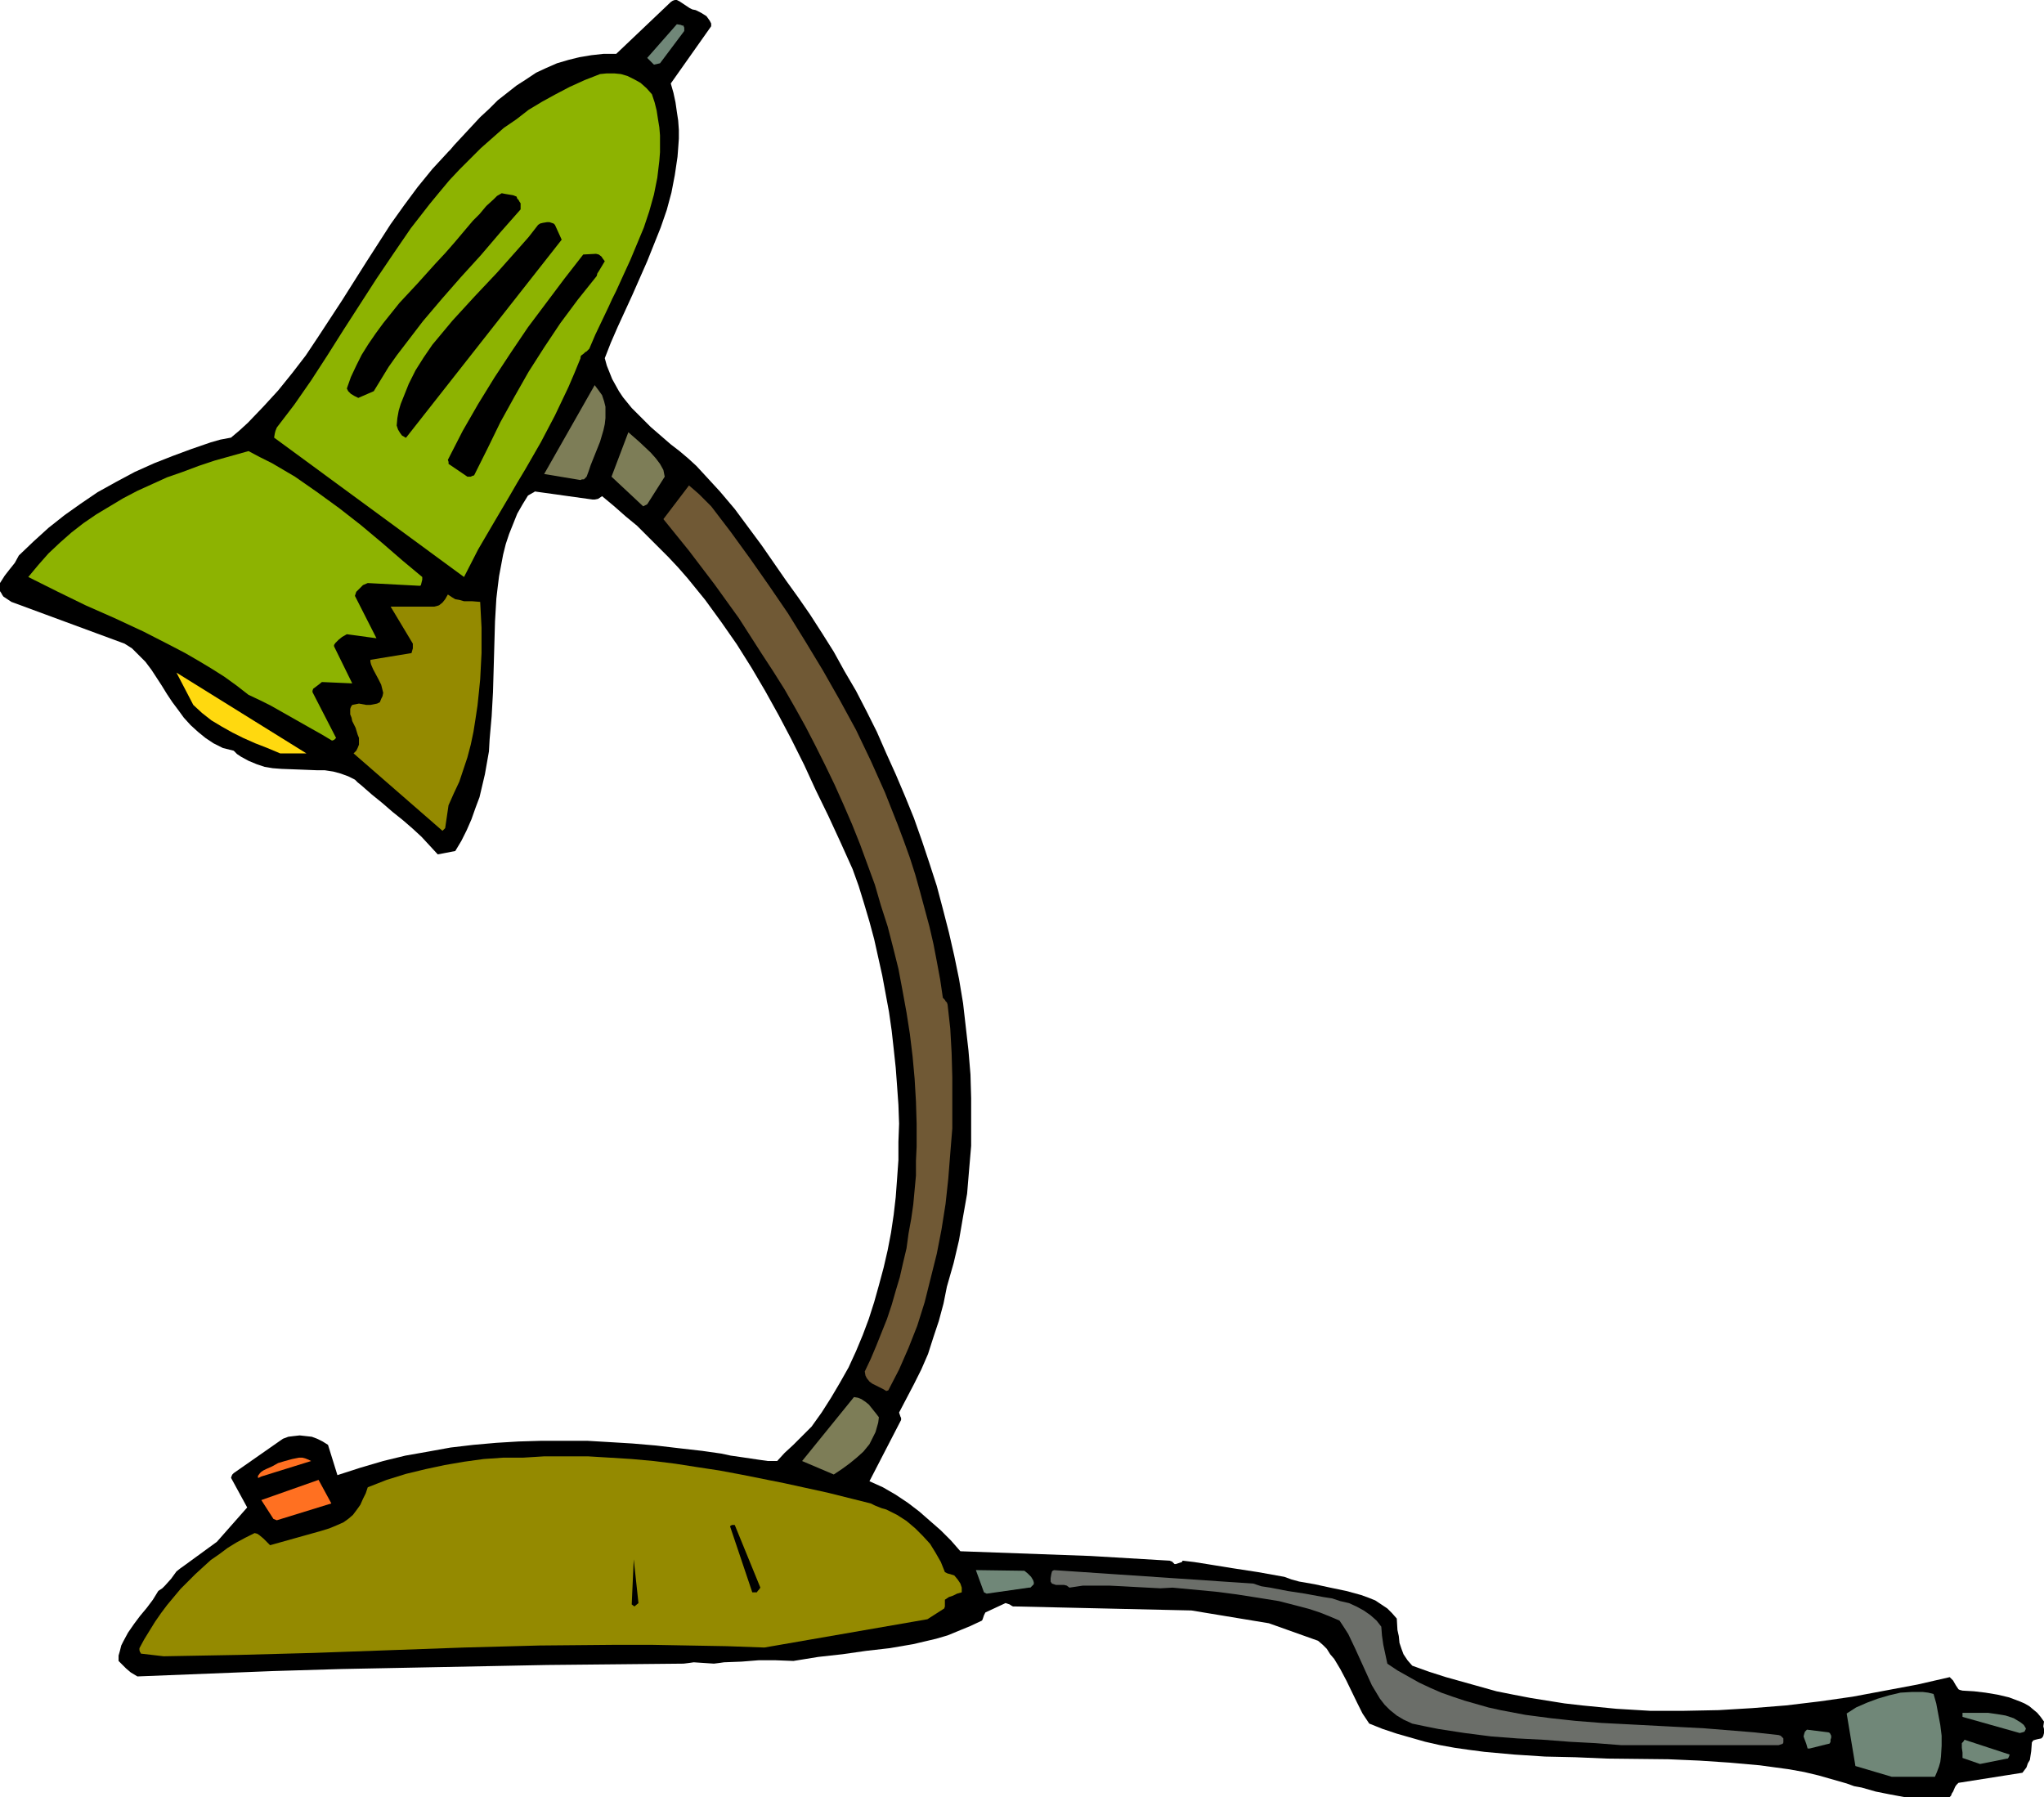
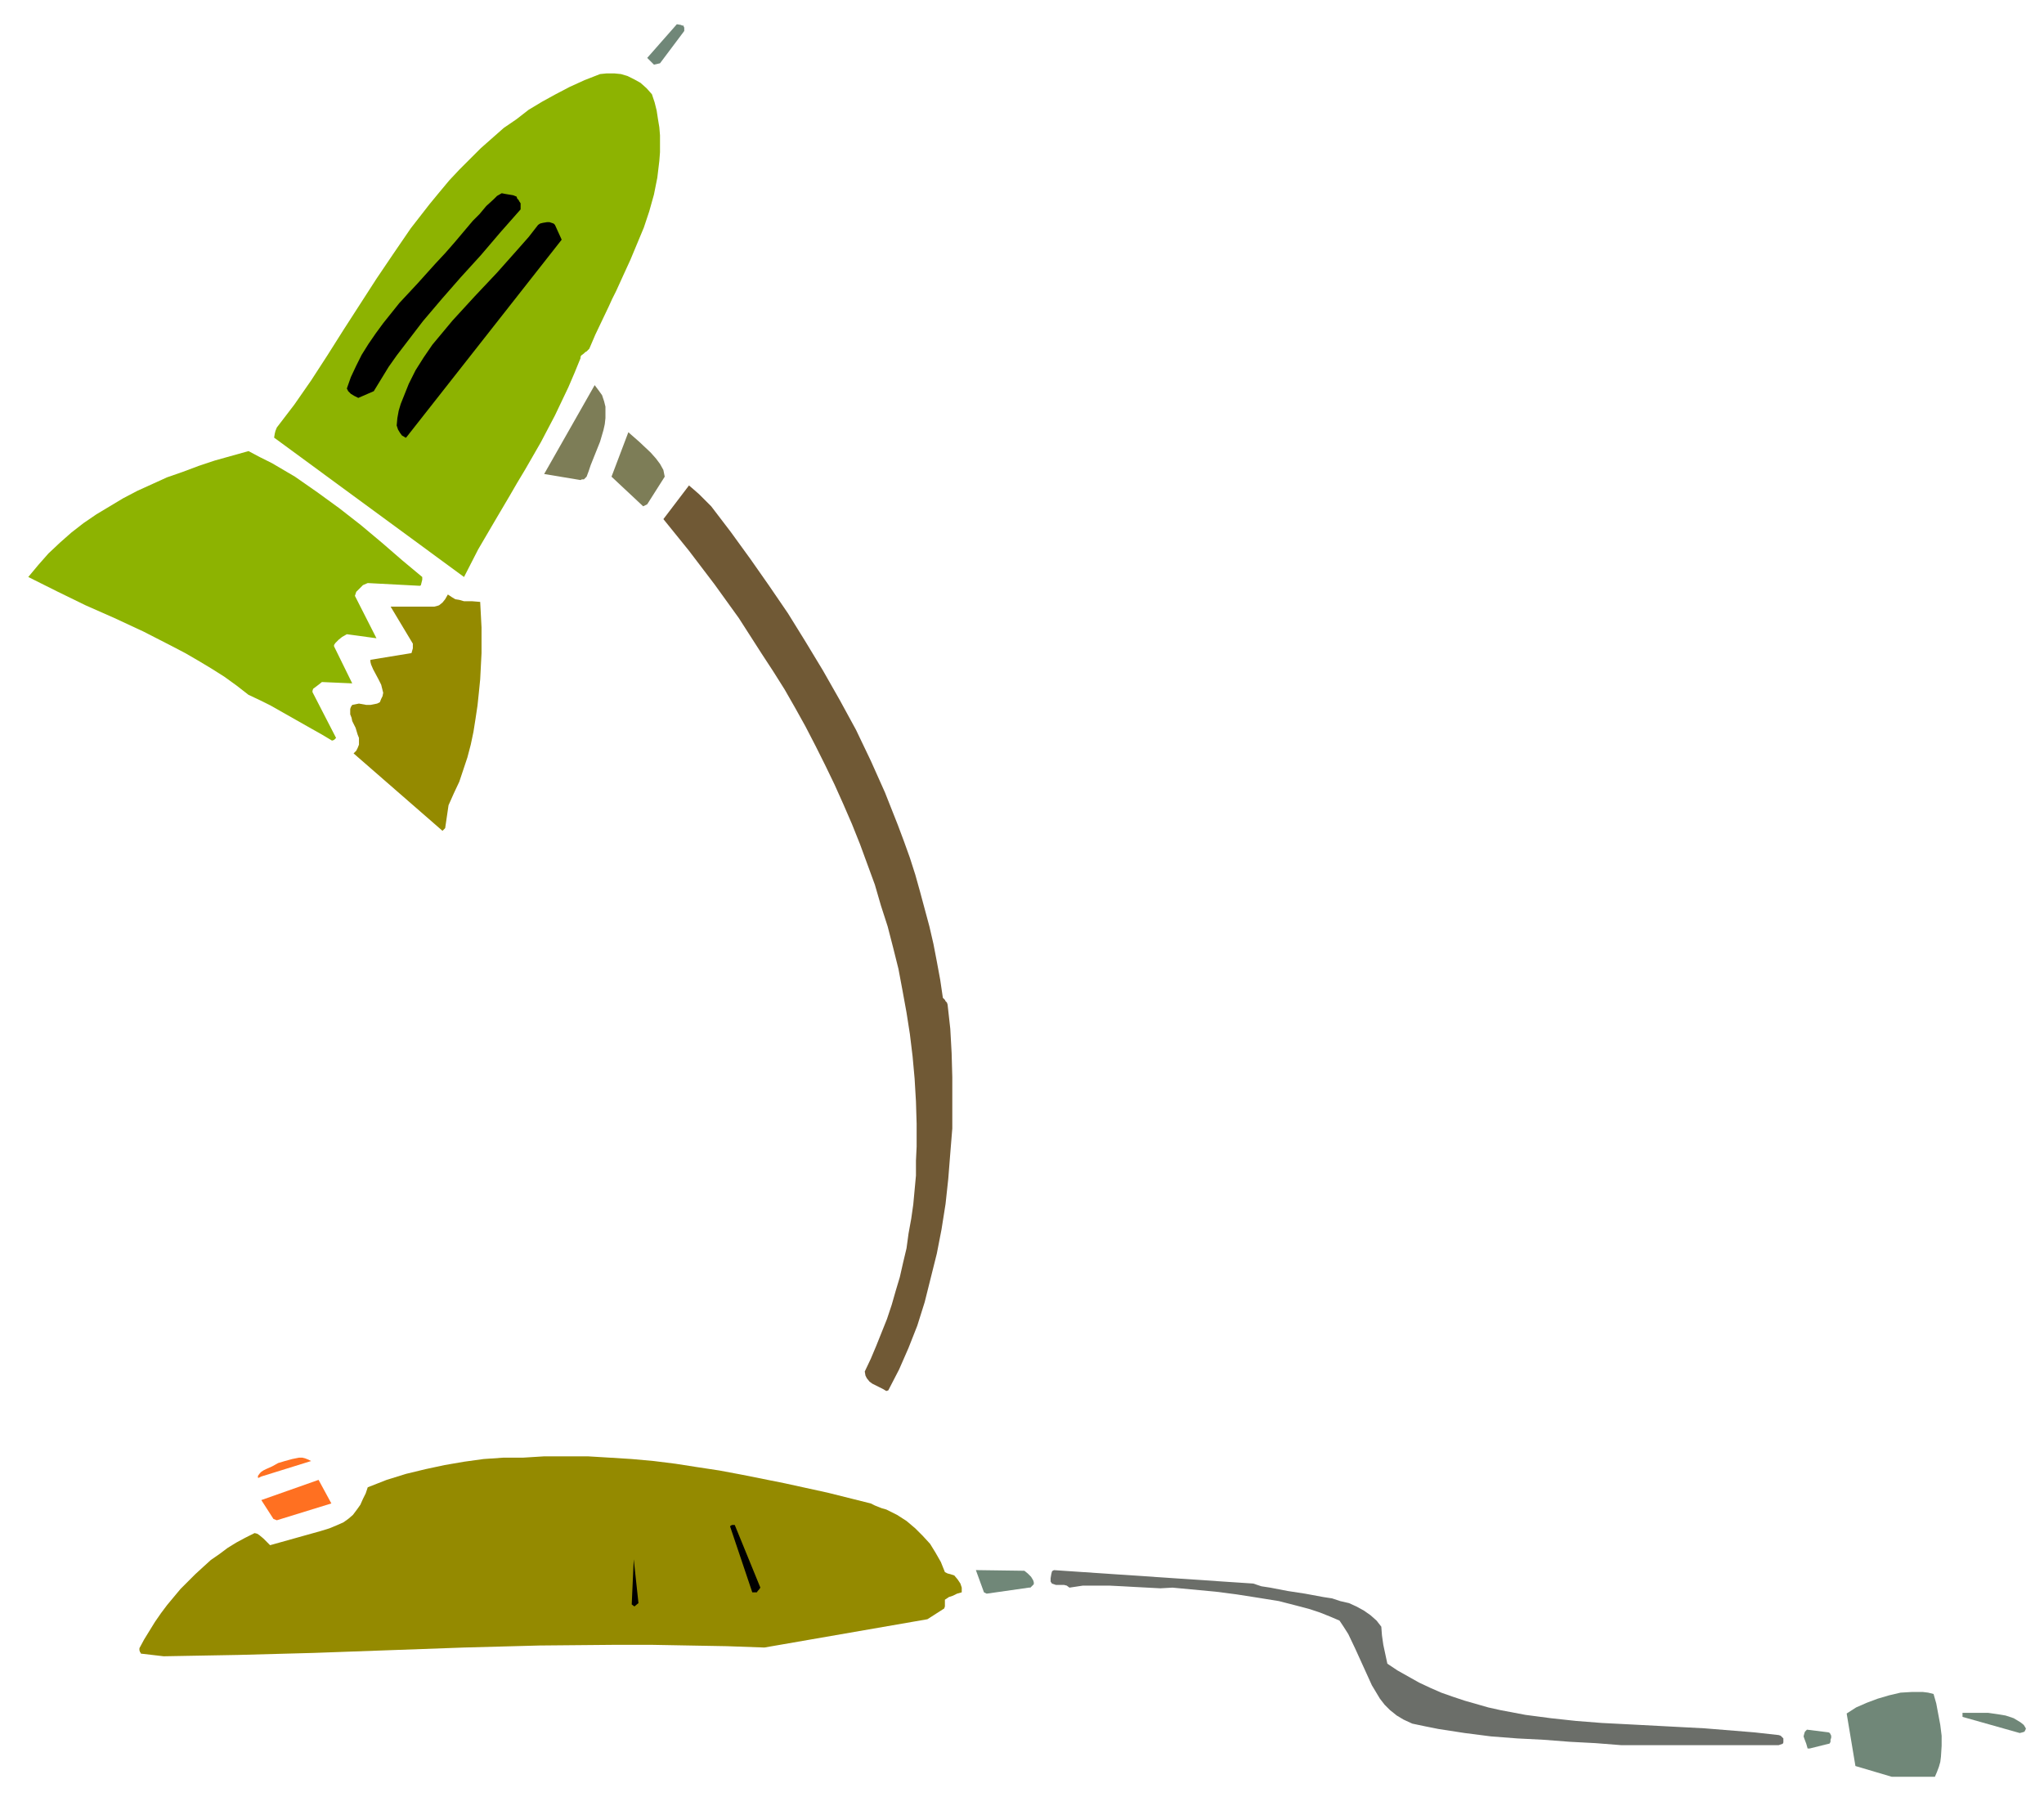
<svg xmlns="http://www.w3.org/2000/svg" xmlns:ns1="http://sodipodi.sourceforge.net/DTD/sodipodi-0.dtd" xmlns:ns2="http://www.inkscape.org/namespaces/inkscape" version="1.0" width="129.766mm" height="114.09mm" id="svg24" ns1:docname="Lamp - Desk 1.wmf">
  <ns1:namedview id="namedview24" pagecolor="#ffffff" bordercolor="#000000" borderopacity="0.25" ns2:showpageshadow="2" ns2:pageopacity="0.0" ns2:pagecheckerboard="0" ns2:deskcolor="#d1d1d1" ns2:document-units="mm" />
  <defs id="defs1">
    <pattern id="WMFhbasepattern" patternUnits="userSpaceOnUse" width="6" height="6" x="0" y="0" />
  </defs>
-   <path style="fill:#000000;fill-opacity:1;fill-rule:evenodd;stroke:none" d="m 456.843,431.205 h 10.504 0.485 l 0.323,-0.323 0.162,-0.485 0.323,-0.485 0.485,-1.131 0.323,-0.485 0.485,-0.485 15.352,-2.423 0.485,-0.646 0.485,-0.646 0.323,-0.969 0.485,-0.808 0.323,-2.1 0.162,-2.1 0.323,-0.485 0.485,-0.162 0.646,-0.162 0.808,-0.162 0.323,-0.323 0.162,-0.323 0.162,-0.646 v -0.485 -0.485 l -0.162,-0.646 0.162,-1.131 -0.808,-1.131 -0.808,-0.969 -0.97,-0.808 -0.97,-0.808 -1.131,-0.646 -1.131,-0.485 -1.293,-0.485 -1.293,-0.485 -2.747,-0.646 -2.909,-0.485 -2.747,-0.323 -2.747,-0.162 -0.646,-0.162 -0.323,-0.162 -0.323,-0.485 -0.323,-0.485 -0.646,-1.131 -0.323,-0.323 -0.485,-0.485 -7.757,1.777 -7.757,1.454 -7.757,1.454 -7.918,1.131 -8.08,0.969 -8.08,0.646 -8.08,0.485 -8.242,0.162 h -8.242 l -8.08,-0.485 -8.242,-0.808 -4.202,-0.485 -4.04,-0.646 -4.04,-0.646 -4.202,-0.808 -4.04,-0.808 -4.04,-1.131 -4.04,-1.131 -4.04,-1.131 -4.04,-1.292 -4.04,-1.454 -1.131,-1.292 -0.97,-1.454 -0.485,-1.292 -0.485,-1.454 -0.162,-1.616 -0.323,-1.454 -0.162,-2.747 -1.131,-1.292 -1.131,-1.131 -1.454,-0.969 -1.454,-0.969 -1.616,-0.646 -1.778,-0.646 -1.778,-0.485 -1.778,-0.485 -3.878,-0.808 -3.717,-0.808 -3.717,-0.646 -1.778,-0.485 -1.778,-0.646 -6.302,-1.131 -6.302,-0.969 -5.979,-0.969 -3.07,-0.485 -2.747,-0.323 -0.162,0.323 -0.485,0.162 -0.485,0.162 -0.485,0.162 h -0.323 l -0.162,-0.162 -0.162,-0.162 -0.323,-0.323 h -0.162 l -0.323,-0.162 -19.069,-1.131 -31.189,-1.131 -2.262,-2.585 -2.424,-2.423 -2.586,-2.262 -2.586,-2.262 -2.747,-2.1 -2.909,-1.939 -3.07,-1.777 -3.232,-1.454 7.595,-14.702 v -0.485 l -0.162,-0.323 -0.162,-0.485 -0.162,-0.485 1.778,-3.393 1.778,-3.393 1.778,-3.554 1.616,-3.716 1.293,-4.039 1.293,-3.877 1.131,-4.201 0.808,-4.039 1.616,-5.655 1.293,-5.493 0.97,-5.655 0.97,-5.493 0.485,-5.816 0.485,-5.655 v -5.655 -5.816 l -0.162,-5.655 -0.485,-5.816 -0.646,-5.655 -0.646,-5.655 -0.97,-5.816 -1.131,-5.493 -1.293,-5.655 -1.454,-5.655 -1.454,-5.493 -1.778,-5.493 -1.778,-5.332 -1.939,-5.493 -2.101,-5.17 -2.262,-5.331 -2.262,-5.008 -2.262,-5.17 -2.424,-4.847 -2.586,-5.008 -2.747,-4.685 -2.586,-4.685 -2.747,-4.362 -2.909,-4.524 -2.909,-4.201 -2.909,-4.039 -2.909,-4.201 -2.909,-4.201 -3.232,-4.362 -3.232,-4.362 -3.555,-4.201 -3.717,-4.039 -1.939,-2.1 -1.939,-1.777 -2.101,-1.777 -2.101,-1.616 -4.848,-4.201 -2.262,-2.262 -2.262,-2.262 -2.101,-2.585 -0.97,-1.454 -0.808,-1.454 -0.808,-1.454 -0.646,-1.616 -0.646,-1.616 -0.485,-1.777 1.454,-3.716 1.616,-3.716 1.778,-3.877 1.778,-3.877 3.555,-8.078 1.616,-4.039 1.616,-4.039 1.454,-4.201 1.131,-4.201 0.808,-4.201 0.646,-4.362 0.162,-2.1 0.162,-2.262 v -2.1 l -0.162,-2.262 -0.323,-2.1 -0.323,-2.262 -0.485,-2.262 -0.646,-2.262 9.696,-13.733 V 5.655 l -0.323,-0.646 -0.808,-1.131 -1.293,-0.808 -1.293,-0.646 -0.808,-0.162 -0.646,-0.323 -0.97,-0.646 -0.97,-0.646 -0.485,-0.323 L 162.408,0 h -0.162 -0.323 l -0.485,0.162 -0.485,0.323 -13.09,12.44 h -3.07 l -2.909,0.323 -2.909,0.485 -2.586,0.646 -2.747,0.808 -2.586,1.131 -2.424,1.131 -2.424,1.616 -2.262,1.454 -2.262,1.777 -2.262,1.777 -2.101,2.1 -2.101,1.939 -2.101,2.262 -4.202,4.524 -0.808,0.969 -0.323,0.323 -0.162,0.162 -3.878,4.201 -3.555,4.362 -3.232,4.362 -3.232,4.524 -2.909,4.524 -2.909,4.524 -5.818,9.209 -5.818,8.886 -2.909,4.362 -3.232,4.201 -3.394,4.201 -3.555,3.877 -3.717,3.877 -1.939,1.777 -2.101,1.777 -2.586,0.485 -2.262,0.646 -4.686,1.616 -4.363,1.616 -4.525,1.777 -4.686,2.1 -4.525,2.423 -4.363,2.423 -4.04,2.747 -3.878,2.747 -3.878,3.07 -3.555,3.231 -3.555,3.393 -0.97,1.777 -1.293,1.616 -1.131,1.454 L 0,139.911 v 1.616 0.323 l 0.323,0.485 0.162,0.323 0.323,0.485 0.97,0.646 0.97,0.646 27.149,10.017 1.778,1.131 1.616,1.616 1.616,1.616 1.454,1.939 2.424,3.716 1.293,2.1 1.293,1.939 1.454,1.939 1.293,1.777 1.616,1.777 1.778,1.616 1.778,1.454 1.939,1.292 2.262,1.131 2.586,0.646 0.808,0.808 0.97,0.646 1.778,0.969 1.939,0.808 1.939,0.646 1.939,0.323 2.101,0.162 4.363,0.162 4.04,0.162 h 1.939 l 2.101,0.323 1.778,0.485 1.778,0.646 1.616,0.808 0.646,0.646 0.808,0.646 2.586,2.262 2.586,2.1 2.424,2.1 2.424,1.939 2.424,2.1 2.101,1.939 1.939,2.1 1.939,2.1 4.202,-0.808 1.454,-2.423 1.293,-2.585 1.131,-2.585 0.97,-2.747 0.97,-2.585 0.646,-2.747 0.646,-2.747 0.485,-2.747 0.485,-2.747 0.162,-2.908 0.485,-5.493 0.323,-5.816 0.162,-5.655 0.162,-5.655 0.162,-5.655 0.323,-5.493 0.323,-2.747 0.323,-2.585 0.485,-2.585 0.485,-2.585 0.646,-2.585 0.808,-2.423 0.97,-2.423 0.97,-2.423 1.293,-2.262 1.293,-2.1 1.131,-0.646 0.323,-0.162 0.162,-0.162 13.898,1.939 h 0.485 l 0.808,-0.162 0.485,-0.323 0.485,-0.323 2.909,2.423 2.747,2.423 2.747,2.262 2.586,2.585 2.424,2.423 2.424,2.423 2.424,2.585 2.262,2.585 4.202,5.17 3.878,5.331 3.717,5.332 3.555,5.655 3.232,5.493 3.232,5.816 3.07,5.816 3.07,6.139 2.747,5.978 3.07,6.301 2.909,6.301 2.909,6.462 1.454,4.039 1.293,4.201 1.293,4.362 1.131,4.201 0.97,4.362 0.97,4.362 0.808,4.362 0.808,4.362 0.646,4.524 0.485,4.362 0.485,4.524 0.323,4.362 0.323,4.524 0.162,4.524 -0.162,4.362 v 4.362 l -0.323,4.524 -0.323,4.362 -0.485,4.201 -0.646,4.362 -0.808,4.201 -0.97,4.201 -1.131,4.201 -1.131,4.039 -1.293,4.039 -1.454,3.877 -1.616,3.877 -1.778,3.877 -2.101,3.716 -2.101,3.554 -2.262,3.554 -2.424,3.393 -2.262,2.262 -2.101,2.1 -2.101,1.939 -1.778,1.939 h -2.262 l -2.262,-0.323 -4.363,-0.646 -2.262,-0.323 -2.262,-0.485 -4.525,-0.646 -5.656,-0.646 -5.494,-0.646 -5.656,-0.485 -5.333,-0.323 -5.494,-0.323 h -5.494 -5.494 l -5.494,0.162 -5.333,0.323 -5.494,0.485 -5.494,0.646 -5.333,0.969 -5.494,0.969 -5.333,1.292 -5.494,1.616 -5.494,1.777 -2.262,-7.27 -1.293,-0.808 -1.293,-0.646 -1.293,-0.485 -1.454,-0.162 -1.454,-0.162 -1.454,0.162 -1.293,0.162 -1.293,0.485 -11.797,8.24 -0.162,0.162 -0.162,0.162 -0.162,0.323 -0.162,0.485 3.878,7.109 -7.272,8.24 -7.757,5.655 -1.131,0.808 -0.808,0.646 -1.293,1.777 -1.454,1.616 -0.646,0.646 -0.97,0.646 -1.293,2.1 -1.454,1.939 -1.616,1.939 -1.454,1.939 -1.454,2.1 -1.131,2.1 -0.485,0.969 -0.323,1.292 -0.323,1.131 v 1.292 l 0.808,0.808 0.97,0.969 1.131,0.969 1.616,0.969 16.322,-0.646 16.322,-0.646 16.322,-0.485 16.483,-0.323 32.805,-0.646 32.805,-0.323 1.293,-0.162 1.131,-0.162 2.424,0.162 2.424,0.162 1.293,-0.162 1.131,-0.162 4.202,-0.162 4.04,-0.323 h 4.202 l 4.202,0.162 5.979,-0.969 5.818,-0.646 5.656,-0.808 5.656,-0.646 5.656,-0.969 2.747,-0.646 2.747,-0.646 2.747,-0.808 2.747,-1.131 2.747,-1.131 2.747,-1.292 0.162,-0.323 0.323,-0.969 0.323,-0.646 4.848,-2.262 0.485,0.162 0.485,0.162 0.485,0.323 0.323,0.162 h 0.323 l 42.501,0.969 18.584,3.07 11.797,4.201 1.131,0.969 0.97,0.969 0.808,1.292 0.97,1.131 1.454,2.423 1.454,2.747 2.586,5.332 1.293,2.585 1.616,2.423 3.232,1.292 3.394,1.131 3.394,0.969 3.394,0.969 3.555,0.808 3.555,0.646 3.394,0.485 3.717,0.485 7.11,0.646 7.434,0.485 7.272,0.162 7.595,0.323 14.706,0.162 7.434,0.323 7.272,0.485 7.272,0.646 3.555,0.485 3.555,0.485 3.555,0.646 3.394,0.808 3.394,0.969 3.394,0.969 1.778,0.646 1.778,0.323 3.394,0.969 3.232,0.646 z" id="path1" />
  <path style="fill:#708778;fill-opacity:1;fill-rule:evenodd;stroke:none" d="m 453.934,426.358 h 10.342 l 0.485,-1.131 0.485,-1.292 0.323,-1.131 0.162,-1.292 0.162,-2.585 v -2.423 l -0.323,-2.585 -0.485,-2.585 -0.485,-2.585 -0.646,-2.262 -1.293,-0.323 -1.293,-0.162 h -1.293 -1.293 l -2.747,0.162 -2.747,0.646 -2.747,0.808 -2.586,0.969 -2.586,1.131 -2.262,1.454 2.101,12.602 z" id="path2" />
-   <path style="fill:#708778;fill-opacity:1;fill-rule:evenodd;stroke:none" d="m 475.103,423.288 6.464,-1.292 h 0.162 l 0.162,-0.162 0.162,-0.323 0.162,-0.485 -10.827,-3.554 -0.323,0.485 -0.323,0.323 v 0.485 0.646 l 0.162,1.131 v 0.646 0.646 z" id="path3" />
  <path style="fill:#708778;fill-opacity:1;fill-rule:evenodd;stroke:none" d="m 434.219,419.572 4.525,-1.131 h 0.162 l 0.162,-0.162 0.162,-0.323 v -0.485 l 0.162,-0.485 v -0.485 l -0.323,-0.646 -0.323,-0.162 -5.171,-0.646 -0.485,0.485 -0.162,0.485 -0.162,0.646 0.162,0.485 0.485,1.292 0.323,1.131 z" id="path4" />
  <path style="fill:#6b6e69;fill-opacity:1;fill-rule:evenodd;stroke:none" d="m 388.971,418.765 h 37.814 l 0.485,-0.162 0.485,-0.162 0.162,-0.323 v -0.323 -0.323 -0.323 l -0.323,-0.323 -0.323,-0.323 -0.485,-0.162 -5.818,-0.646 -5.979,-0.485 -5.979,-0.485 -6.141,-0.323 -12.282,-0.646 -6.302,-0.323 -6.141,-0.485 -5.979,-0.646 -6.141,-0.808 -5.979,-1.131 -2.909,-0.646 -5.656,-1.616 -2.909,-0.969 -2.747,-0.969 -2.586,-1.131 -2.747,-1.292 -2.586,-1.454 -2.586,-1.454 -2.424,-1.616 -0.485,-2.262 -0.485,-2.262 -0.323,-2.262 -0.162,-2.1 -1.131,-1.454 -1.454,-1.292 -1.616,-1.131 -1.778,-0.969 -1.778,-0.808 -2.101,-0.485 -1.939,-0.646 -2.101,-0.323 -4.363,-0.808 -2.101,-0.323 -2.101,-0.323 -4.202,-0.808 -2.101,-0.323 -1.939,-0.646 -47.834,-3.231 -0.323,0.162 -0.162,0.162 -0.162,0.646 -0.162,0.969 v 0.808 l 0.323,0.485 0.485,0.162 0.485,0.162 h 0.646 1.293 l 0.646,0.162 0.646,0.485 3.232,-0.485 h 3.232 3.07 l 3.232,0.162 2.909,0.162 3.07,0.162 3.07,0.162 2.909,-0.162 10.342,0.969 5.01,0.646 5.171,0.808 5.01,0.808 5.01,1.292 2.424,0.646 2.424,0.808 2.424,0.969 2.262,0.969 0.97,1.454 1.131,1.777 1.616,3.393 1.616,3.554 1.616,3.554 0.808,1.777 0.97,1.616 0.97,1.616 1.131,1.454 1.293,1.292 1.616,1.292 1.616,0.969 2.101,0.969 3.07,0.646 3.232,0.646 6.302,0.969 6.302,0.808 6.302,0.485 6.302,0.323 6.302,0.485 6.141,0.323 z" id="path5" />
  <path style="fill:#708778;fill-opacity:1;fill-rule:evenodd;stroke:none" d="m 485.284,415.695 0.485,-0.162 0.162,-0.323 0.162,-0.323 v -0.162 l -0.485,-0.808 -0.808,-0.646 -0.808,-0.485 -0.808,-0.485 -0.97,-0.323 -0.97,-0.323 -1.939,-0.323 -2.262,-0.323 h -2.101 -4.04 v 0.969 l 13.736,3.877 z" id="path6" />
  <path style="fill:#948a00;fill-opacity:1;fill-rule:evenodd;stroke:none" d="m 39.269,397.439 17.938,-0.323 18.099,-0.485 36.037,-1.292 18.099,-0.485 17.938,-0.162 h 9.05 l 8.888,0.162 9.05,0.162 9.05,0.323 39.107,-6.786 4.04,-2.585 0.162,-0.485 v -0.969 -0.646 l 0.97,-0.646 0.97,-0.323 0.97,-0.485 1.131,-0.323 v -0.485 -0.646 l -0.323,-0.969 -0.646,-0.969 -0.808,-0.969 -0.485,-0.162 -0.485,-0.162 -0.646,-0.162 -0.646,-0.323 -0.97,-2.423 -1.293,-2.262 -1.293,-2.1 -1.778,-1.939 -1.778,-1.777 -2.101,-1.777 -2.262,-1.454 -2.586,-1.292 -1.131,-0.323 -0.808,-0.323 -0.808,-0.323 -0.97,-0.485 -10.342,-2.585 -10.342,-2.262 -10.504,-2.1 -5.171,-0.969 -5.333,-0.808 -5.171,-0.808 -5.171,-0.646 -5.333,-0.485 -5.171,-0.323 -5.333,-0.323 h -5.171 -5.333 l -5.171,0.323 h -4.686 l -4.686,0.323 -4.686,0.646 -4.686,0.808 -4.525,0.969 -4.686,1.131 -4.686,1.454 -4.525,1.777 -0.485,1.454 -0.646,1.292 -0.646,1.454 -0.808,1.131 -0.97,1.292 -1.131,0.969 -1.131,0.808 -1.454,0.646 -1.939,0.808 -2.101,0.646 -4.04,1.131 -4.04,1.131 -4.04,1.131 -0.808,-0.808 -0.808,-0.808 -0.97,-0.808 -0.485,-0.323 -0.646,-0.162 -2.262,1.131 -2.101,1.131 -2.101,1.292 -1.939,1.454 -2.101,1.454 -1.778,1.616 -1.939,1.777 -1.778,1.777 -1.778,1.777 -1.616,1.939 -1.616,1.939 -1.454,1.939 -1.454,2.1 -2.586,4.201 -1.131,2.1 v 0.485 l 0.162,0.485 0.162,0.162 v 0.162 z" id="path7" />
  <path style="fill:#000000;fill-opacity:1;fill-rule:evenodd;stroke:none" d="m 152.227,385.483 0.97,-0.808 -1.131,-10.501 -0.485,10.825 z" id="path8" />
  <path style="fill:#000000;fill-opacity:1;fill-rule:evenodd;stroke:none" d="m 181.477,382.09 h 0.162 l 0.162,-0.323 0.323,-0.323 0.323,-0.485 -6.141,-15.025 h -0.646 l -0.323,0.162 -0.162,0.162 5.333,15.833 z" id="path9" />
  <path style="fill:#708778;fill-opacity:1;fill-rule:evenodd;stroke:none" d="m 236.744,382.414 10.181,-1.454 h 0.162 0.162 l 0.323,-0.323 0.485,-0.485 V 379.667 l -0.162,-0.485 -0.485,-0.808 -0.808,-0.808 -0.808,-0.646 -11.635,-0.162 1.939,5.332 z" id="path10" />
  <path style="fill:#ff7021;fill-opacity:1;fill-rule:evenodd;stroke:none" d="m 66.418,364.803 13.09,-4.039 -3.07,-5.655 -13.736,4.847 2.909,4.524 z" id="path11" />
  <path style="fill:#ff7021;fill-opacity:1;fill-rule:evenodd;stroke:none" d="m 62.701,354.302 11.958,-3.716 -0.646,-0.323 -0.808,-0.323 -0.646,-0.162 h -0.808 l -1.616,0.323 -1.778,0.485 -1.616,0.485 -1.454,0.808 -1.454,0.646 -0.646,0.323 -0.485,0.323 -0.162,0.162 -0.162,0.162 -0.485,0.646 v 0.323 0.162 h 0.162 l 0.323,-0.162 z" id="path12" />
-   <path style="fill:#7d7d57;fill-opacity:1;fill-rule:evenodd;stroke:none" d="m 200.061,353.817 1.939,-1.292 1.778,-1.292 1.778,-1.454 1.616,-1.454 1.454,-1.777 0.485,-0.969 0.485,-0.969 0.485,-0.969 0.323,-1.131 0.323,-1.131 0.162,-1.292 -0.485,-0.646 -0.646,-0.808 -1.293,-1.616 -0.808,-0.646 -0.97,-0.646 -0.808,-0.323 -0.97,-0.162 -12.443,15.348 z" id="path13" />
  <path style="fill:#705935;fill-opacity:1;fill-rule:evenodd;stroke:none" d="m 213.15,333.622 2.586,-5.008 2.262,-5.17 2.101,-5.331 1.778,-5.655 1.454,-5.816 1.454,-5.816 1.131,-5.816 0.97,-6.139 0.646,-5.978 0.485,-6.139 0.485,-5.978 v -6.139 -6.139 l -0.162,-5.816 -0.323,-5.816 -0.646,-5.816 -0.162,-0.485 -0.323,-0.323 -0.162,-0.323 -0.485,-0.485 -0.646,-4.362 -0.808,-4.362 -0.808,-4.201 -0.97,-4.201 -1.131,-4.201 -1.131,-4.201 -1.131,-4.039 -1.293,-4.039 -1.454,-4.039 -1.454,-3.877 -3.07,-7.755 -3.394,-7.593 -3.555,-7.432 -3.878,-7.109 -4.04,-7.109 -4.202,-6.947 -4.202,-6.786 -4.525,-6.624 -4.525,-6.462 -4.686,-6.462 -4.686,-6.139 -1.454,-1.454 -1.454,-1.454 -1.293,-1.131 -1.131,-0.969 -6.141,8.078 6.141,7.593 6.141,8.078 5.818,8.078 5.494,8.563 2.747,4.201 2.747,4.362 2.586,4.524 2.424,4.362 2.424,4.685 2.262,4.524 2.262,4.685 2.101,4.685 2.101,4.847 1.939,4.847 1.778,4.847 1.778,4.847 1.454,5.008 1.616,5.008 1.293,5.008 1.293,5.17 0.97,5.17 0.97,5.331 0.808,5.17 0.646,5.332 0.485,5.331 0.323,5.493 0.162,5.331 v 5.493 l -0.162,3.393 v 3.554 l -0.646,6.947 -0.485,3.393 -0.646,3.554 -0.485,3.554 -0.808,3.393 -0.808,3.554 -0.97,3.231 -0.97,3.393 -1.131,3.393 -1.293,3.231 -1.293,3.231 -1.293,3.07 -1.454,3.07 0.162,0.969 0.323,0.646 0.646,0.808 0.646,0.485 1.616,0.808 0.97,0.485 0.808,0.485 z" id="path14" />
  <path style="fill:#948a00;fill-opacity:1;fill-rule:evenodd;stroke:none" d="m 106.817,198.719 0.808,-5.493 1.293,-2.908 1.293,-2.747 0.97,-2.908 0.97,-2.908 0.808,-3.07 0.646,-3.07 0.485,-3.07 0.485,-3.231 0.323,-3.07 0.323,-3.231 0.323,-6.301 v -6.139 l -0.323,-6.139 -1.939,-0.162 h -1.939 l -1.131,-0.323 -0.97,-0.162 -0.808,-0.485 -0.97,-0.646 -0.646,1.131 -0.646,0.808 -0.808,0.646 -0.485,0.162 -0.646,0.162 H 93.728 l 5.333,8.886 v 1.131 l -0.323,1.131 -9.858,1.616 v 0.485 l 0.162,0.646 0.485,1.131 1.293,2.423 0.646,1.292 0.323,1.292 0.162,0.646 -0.162,0.808 -0.323,0.646 -0.323,0.808 -0.646,0.323 -0.808,0.162 -0.808,0.162 h -0.97 l -1.778,-0.323 -0.808,0.162 -0.808,0.162 -0.323,0.485 -0.162,0.485 v 0.646 0.646 l 0.323,0.808 0.162,0.808 0.808,1.616 0.485,1.616 0.323,0.808 v 0.808 0.808 l -0.323,0.808 -0.323,0.646 -0.646,0.646 21.331,18.579 z" id="path15" />
-   <path style="fill:#ffd90f;fill-opacity:1;fill-rule:evenodd;stroke:none" d="m 67.226,180.786 h 6.302 l -31.189,-19.387 4.04,7.755 2.101,1.939 2.262,1.777 2.424,1.454 2.586,1.454 2.586,1.292 2.909,1.292 2.909,1.131 z" id="path16" />
  <path style="fill:#8db301;fill-opacity:1;fill-rule:evenodd;stroke:none" d="m 80.154,177.555 0.485,-0.485 -5.656,-10.986 V 165.761 l 0.162,-0.485 0.646,-0.485 0.646,-0.485 0.808,-0.646 7.272,0.323 -4.363,-8.886 v -0.323 l 0.323,-0.485 0.808,-0.808 0.808,-0.646 1.131,-0.646 7.11,0.969 -5.171,-10.178 0.323,-0.969 0.808,-0.808 0.808,-0.808 1.131,-0.485 12.282,0.646 h 0.323 l 0.162,-0.162 0.162,-0.646 0.162,-0.646 v -0.646 l -4.848,-4.039 -4.848,-4.201 -5.01,-4.201 -5.171,-4.039 -5.333,-3.877 -5.333,-3.716 -2.747,-1.616 -2.747,-1.616 -2.909,-1.454 -2.747,-1.454 -4.04,1.131 -4.04,1.131 -3.878,1.292 -3.878,1.454 -3.717,1.292 -3.555,1.616 -3.555,1.616 -3.394,1.777 -3.232,1.939 -3.232,1.939 -3.07,2.1 -2.909,2.262 -2.747,2.423 -2.747,2.585 -2.424,2.747 -2.424,2.908 6.787,3.393 6.949,3.393 6.949,3.07 6.949,3.231 6.626,3.393 3.394,1.777 3.07,1.777 3.232,1.939 3.07,1.939 2.909,2.1 2.909,2.262 2.747,1.292 2.586,1.292 4.848,2.747 4.848,2.747 2.586,1.454 2.424,1.454 z" id="path17" />
  <path style="fill:#8db301;fill-opacity:1;fill-rule:evenodd;stroke:none" d="m 111.342,138.457 3.394,-6.624 3.878,-6.624 3.717,-6.301 1.778,-3.07 1.939,-3.231 3.717,-6.462 3.394,-6.462 1.616,-3.393 1.616,-3.393 1.454,-3.393 1.454,-3.554 v -0.323 l 0.162,-0.323 0.646,-0.485 0.323,-0.323 0.323,-0.162 0.646,-0.646 1.454,-3.393 1.616,-3.393 1.616,-3.393 0.808,-1.777 0.97,-1.939 1.616,-3.554 1.778,-3.877 1.616,-3.877 1.616,-3.877 1.293,-3.877 1.131,-4.039 0.808,-4.039 0.485,-4.039 0.162,-2.1 v -1.939 -2.1 l -0.162,-1.939 -0.323,-1.939 -0.323,-2.1 -0.485,-1.939 -0.646,-1.939 -1.293,-1.454 -1.454,-1.292 -1.454,-0.808 -1.616,-0.808 -1.616,-0.485 -1.616,-0.162 h -1.778 l -1.616,0.162 -3.717,1.454 -3.555,1.616 -3.394,1.777 -3.232,1.777 -3.232,1.939 -2.909,2.262 -3.07,2.1 -2.747,2.423 -2.747,2.423 -2.586,2.585 -2.586,2.585 -2.424,2.585 -2.424,2.908 -2.262,2.747 -4.525,5.816 -4.202,6.139 -4.04,5.978 -7.918,12.279 -3.878,6.139 -3.878,5.978 -4.04,5.816 -4.202,5.493 -0.323,0.808 -0.162,0.646 -0.162,0.969 z" id="path18" />
  <path style="fill:#7d7d57;fill-opacity:1;fill-rule:evenodd;stroke:none" d="m 155.297,121.009 4.202,-6.624 -0.162,-0.808 -0.162,-0.808 -0.808,-1.454 -0.97,-1.292 -1.293,-1.454 -2.747,-2.585 -1.293,-1.131 -1.293,-1.131 -4.04,10.663 7.595,7.109 z" id="path19" />
  <path style="fill:#7d7d57;fill-opacity:1;fill-rule:evenodd;stroke:none" d="m 139.299,115.193 0.323,-0.162 h 0.485 l 0.323,-0.323 0.323,-0.323 0.485,-1.292 0.485,-1.454 2.262,-5.655 0.808,-2.747 0.323,-1.454 0.162,-1.454 v -1.454 -1.292 l -0.323,-1.292 -0.485,-1.454 -0.808,-1.131 -0.97,-1.292 -12.12,21.326 z" id="path20" />
-   <path style="fill:#000000;fill-opacity:1;fill-rule:evenodd;stroke:none" d="m 112.15,114.385 h 0.808 l 0.323,-0.162 0.485,-0.162 3.232,-6.462 3.07,-6.301 3.394,-6.139 3.394,-5.978 3.717,-5.816 3.878,-5.816 4.202,-5.655 4.525,-5.655 0.162,-0.646 0.323,-0.485 0.485,-0.808 0.485,-0.808 0.485,-0.808 -0.485,-0.646 -0.323,-0.485 -0.646,-0.485 -0.646,-0.162 -3.07,0.162 -4.525,5.816 -4.363,5.816 -4.363,5.816 -4.04,5.978 -4.04,6.139 -3.878,6.301 -3.717,6.462 -3.555,6.947 0.162,0.485 v 0.323 0.162 z" id="path21" />
  <path style="fill:#000000;fill-opacity:1;fill-rule:evenodd;stroke:none" d="m 97.445,105.014 37.33,-47.499 -1.616,-3.554 -0.323,-0.323 -0.485,-0.162 -0.485,-0.162 h -0.646 l -0.97,0.162 -0.646,0.162 -0.485,0.323 -2.262,2.908 -2.424,2.747 -5.171,5.816 -5.333,5.655 -5.333,5.816 -2.424,2.908 -2.424,2.908 -2.101,3.07 -1.939,3.07 -1.616,3.231 -1.293,3.231 -0.646,1.616 -0.485,1.616 -0.323,1.777 -0.162,1.777 0.323,0.969 0.485,0.808 0.485,0.646 0.323,0.162 0.485,0.323 z" id="path22" />
  <path style="fill:#000000;fill-opacity:1;fill-rule:evenodd;stroke:none" d="m 85.971,95.482 3.717,-1.616 1.778,-2.908 1.778,-2.908 1.939,-2.747 2.101,-2.747 4.202,-5.493 4.525,-5.331 4.525,-5.17 4.848,-5.331 4.686,-5.493 4.848,-5.493 v -1.454 l -0.323,-0.485 -0.162,-0.323 -0.323,-0.323 -0.162,-0.485 -0.808,-0.323 -0.97,-0.162 -0.97,-0.162 -0.808,-0.162 -1.131,0.646 -0.808,0.808 -1.778,1.616 -1.616,1.939 -1.616,1.616 -4.363,5.17 -2.262,2.585 -2.262,2.423 -4.363,4.847 -4.363,4.685 -1.939,2.423 -1.939,2.423 -1.778,2.423 -1.778,2.585 -1.616,2.585 -1.293,2.585 -1.293,2.747 -0.97,2.747 0.323,0.646 0.646,0.646 0.808,0.485 z" id="path23" />
  <path style="fill:#708778;fill-opacity:1;fill-rule:evenodd;stroke:none" d="m 158.368,15.187 5.818,-7.755 V 6.624 l -0.162,-0.323 V 6.139 h -0.323 l -0.323,-0.162 -0.97,-0.162 -7.11,8.078 1.616,1.616 z" id="path24" />
</svg>